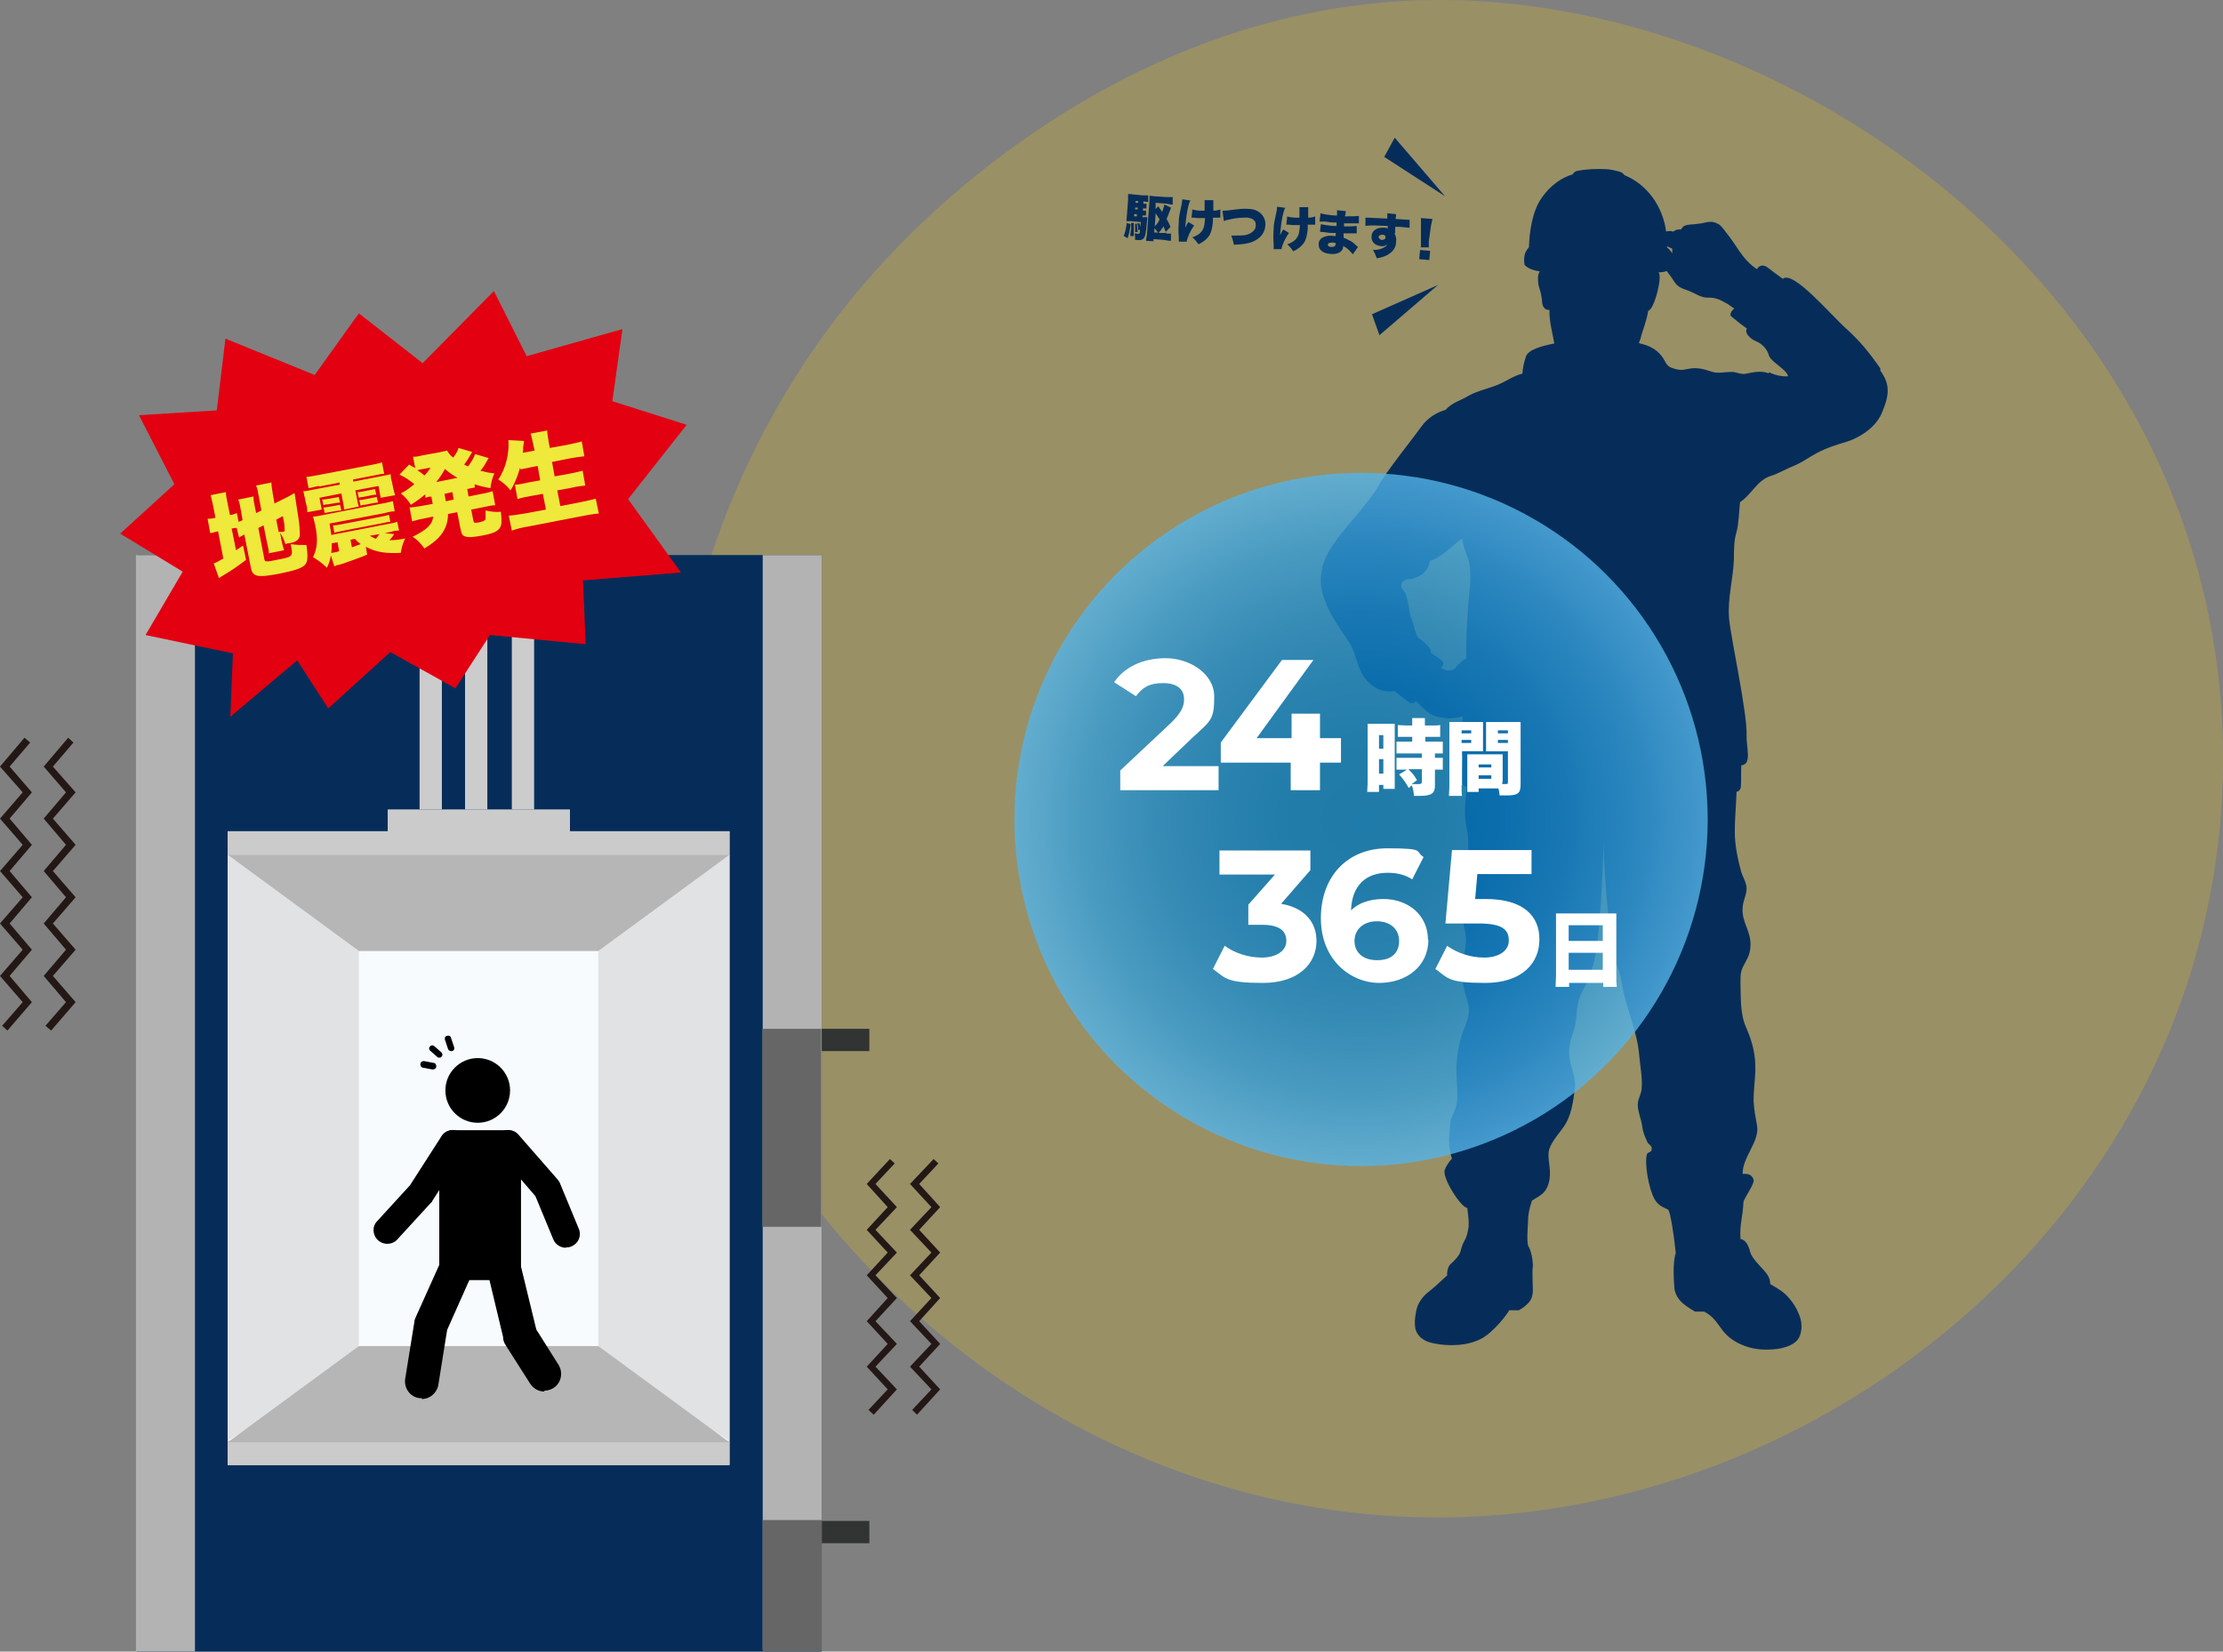
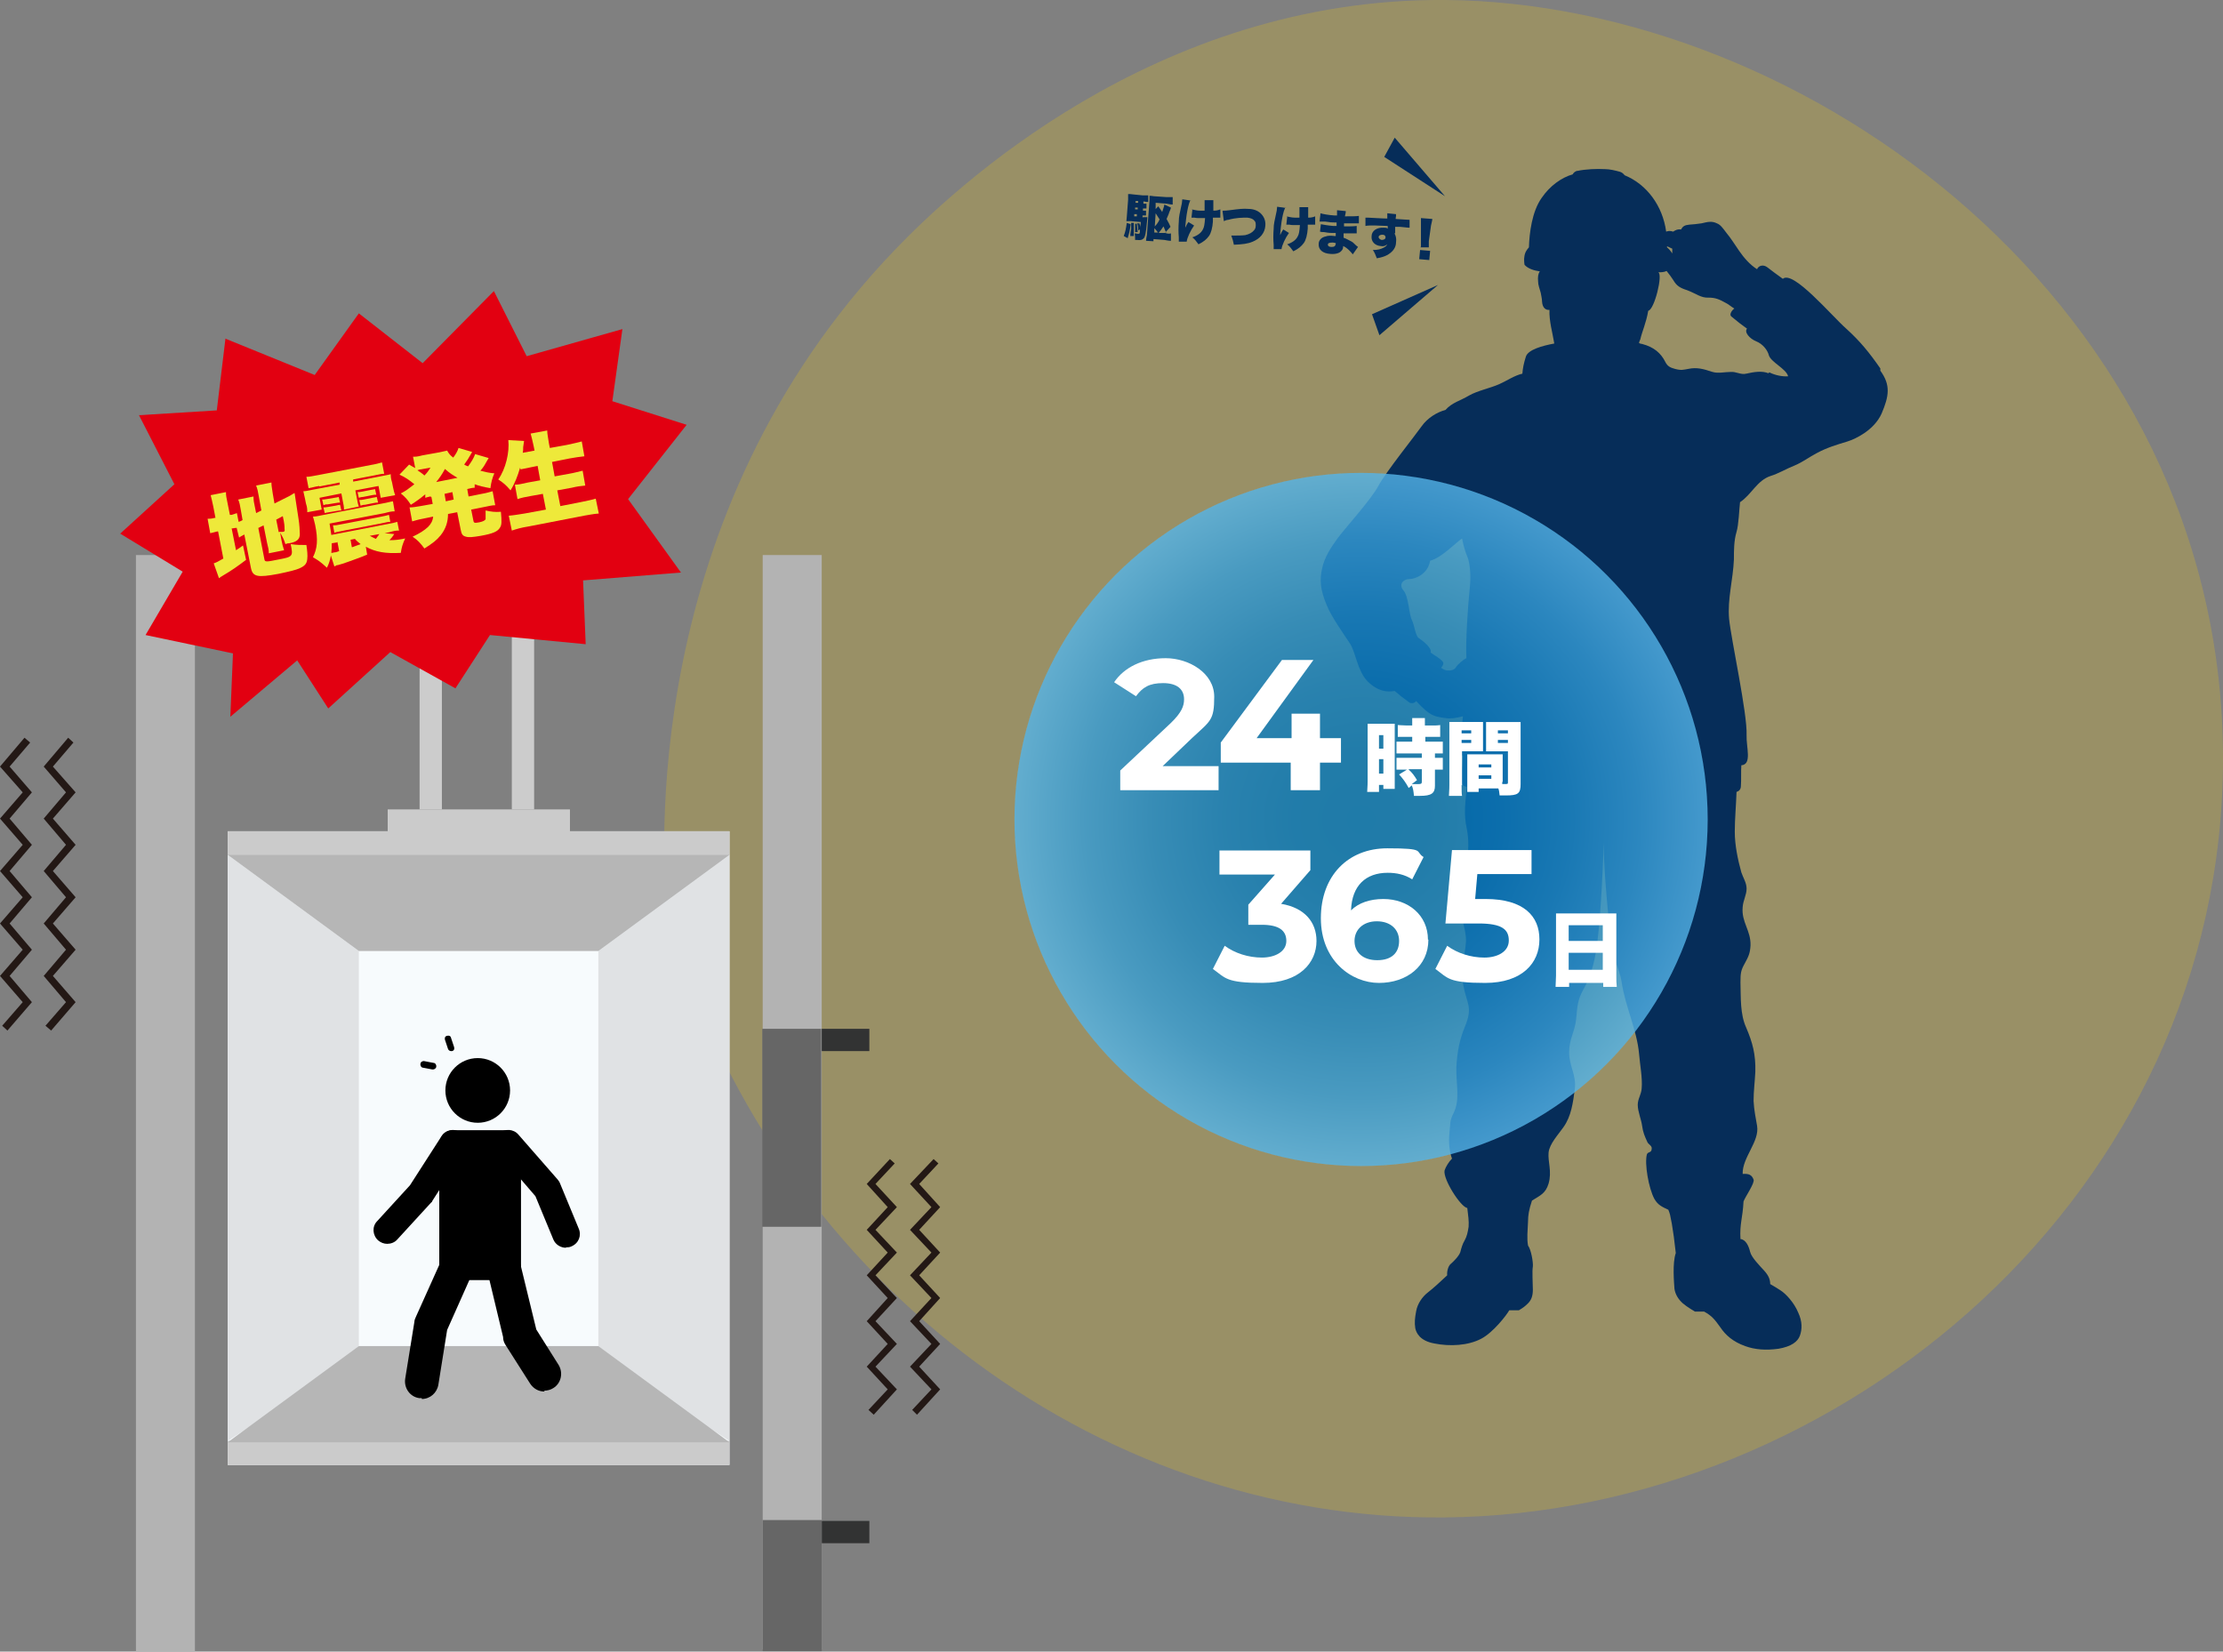
<svg xmlns="http://www.w3.org/2000/svg" id="_レイヤー_1" data-name="レイヤー_1" version="1.1" viewBox="0 0 508.6 377.9">
  <rect x="0" y="0" width="508.6" height="377.9" fill="#808080" stroke="none" />
  <defs>
    <style> .st0 { fill: #323333; } .st1 { fill: #231815; } .st2 { fill: #f7fbfd; } .st3 { fill: #e20011; } .st4 { fill: #fff; } .st5 { fill: #666; } .st6 { fill: #cbcbcb; } .st7 { fill: #062d59; } .st8 { fill: #e0e2e4; } .st9 { fill: url(#_名称未設定グラデーション_11); opacity: .8; } .st10 { fill: #ccc; } .st11 { fill: #b3b3b3; } .st12 { fill: #fed201; opacity: .2; } .st13 { fill: #b6b6b6; } .st14 { fill: #eee93a; } </style>
    <radialGradient id="_名称未設定グラデーション_11" data-name="名称未設定グラデーション 11" cx="311.4" cy="187.5" fx="311.4" fy="187.5" r="79.3" gradientUnits="userSpaceOnUse">
      <stop offset="0" stop-color="#0075ba" />
      <stop offset=".2" stop-color="#0377bb" />
      <stop offset=".4" stop-color="#0d7ec1" />
      <stop offset=".6" stop-color="#1e8bca" />
      <stop offset=".8" stop-color="#359dd8" />
      <stop offset="1" stop-color="#54b4e9" />
      <stop offset="1" stop-color="#5ebcef" />
    </radialGradient>
  </defs>
  <path class="st12" d="M508.6,173.6c0,99.4-87.4,172.7-178,173.6-80.3.8-154.4-55.3-178-138-1.1-12.3-6.7-90.9,52.3-152.2C217.7,43.7,264-.5,330.6,0c82.7.6,178,69.9,178,173.6Z" />
-   <rect class="st7" x="31.3" y="127" width="156.7" height="250.9" />
  <polygon class="st1" points="11.7 235.8 10.4 234.7 15.1 229.3 10 223.3 15.1 217.3 10 211.3 15.1 205.3 10 199.3 15.1 193.3 10 187.3 15.1 181.3 10 175.4 15.6 168.8 16.8 169.9 12.1 175.4 17.3 181.3 12.1 187.3 17.3 193.3 12.1 199.3 17.3 205.3 12.1 211.3 17.3 217.3 12.1 223.3 17.3 229.3 11.7 235.8" />
  <polygon class="st1" points="1.7 235.8 .5 234.7 5.2 229.3 0 223.3 5.2 217.3 0 211.3 5.2 205.3 0 199.3 5.2 193.3 0 187.3 5.2 181.3 0 175.4 5.6 168.8 6.9 169.9 2.2 175.4 7.3 181.3 2.2 187.3 7.3 193.3 2.2 199.3 7.3 205.3 2.2 211.3 7.3 217.3 2.2 223.3 7.3 229.3 1.7 235.8" />
  <polygon class="st1" points="209.8 323.7 208.7 322.6 213.1 317.9 208.2 312.7 213.1 307.5 208.2 302.3 213.1 297 208.2 291.8 213.1 286.6 208.2 281.4 213.1 276.2 208.2 270.9 213.6 265.2 214.7 266.2 210.3 270.9 215.1 276.2 210.3 281.4 215.1 286.6 210.3 291.8 215.1 297 210.3 302.3 215.1 307.5 210.3 312.7 215.1 317.9 209.8 323.7" />
  <polygon class="st1" points="199.9 323.7 198.7 322.6 203.1 317.9 198.3 312.7 203.1 307.5 198.3 302.3 203.1 297 198.3 291.8 203.1 286.6 198.3 281.4 203.1 276.2 198.3 270.9 203.6 265.2 204.7 266.2 200.3 270.9 205.2 276.2 200.3 281.4 205.2 286.6 200.3 291.8 205.2 297 200.3 302.3 205.2 307.5 200.3 312.7 205.2 317.9 199.9 323.7" />
  <rect class="st0" x="190.8" y="232.4" width="5.1" height="11.1" transform="translate(431.3 44.6) rotate(90)" />
  <rect class="st0" x="190.8" y="345" width="5.1" height="11.1" transform="translate(543.9 157.2) rotate(90)" />
  <rect class="st11" x="174.5" y="127" width="13.5" height="250.4" />
  <rect class="st11" x="31.1" y="127" width="13.5" height="250.9" />
  <rect class="st5" x="174.4" y="235.4" width="13.5" height="45.3" />
  <rect class="st5" x="174.5" y="347.8" width="13.5" height="30" />
  <g>
    <rect class="st2" x="52.1" y="190.2" width="114.8" height="145" />
    <rect class="st10" x="96" y="127" width="5.1" height="58.2" />
-     <rect class="st10" x="106.4" y="127" width="5.1" height="58.2" />
    <rect class="st10" x="117.1" y="127" width="5.1" height="58.2" />
    <rect class="st6" x="52.1" y="329.7" width="114.8" height="5.5" />
    <rect class="st6" x="88.7" y="185.2" width="41.7" height="7.4" />
    <rect class="st6" x="52.1" y="190.2" width="114.8" height="5.5" />
    <polygon class="st8" points="52.1 195.6 82.1 217.6 82.1 310.2 52.1 329.7 52.1 195.6" />
    <polygon class="st8" points="166.9 195.6 136.9 217.6 136.9 310.2 166.9 329.7 166.9 195.6" />
    <polygon class="st13" points="52.1 195.6 166.9 195.6 136.9 217.6 82.1 217.6 52.1 195.6" />
    <polygon class="st13" points="52.1 330 166.9 330 136.9 308 82.1 308 52.1 330" />
  </g>
  <path class="st3" d="M51.6,77.3l-2,16.6-17.8,1.1,8.1,15.8-12.4,11.3,14.3,8.7-8.5,14.5,20,4.2c-.2,4.8-.4,9.7-.6,14.5,5.1-4.3,10.2-8.6,15.3-12.9l7.1,11,14.2-12.9,14.9,8.3,7.9-12.2,21.9,2.1-.6-14.6,22.4-1.8-12.1-16.8,13.4-17-17-5.4,2.3-16.5-21.9,6.2-7.5-14.9-16.3,16.5-14.6-11.4-10.1,14.1-20.4-8.3Z" />
  <g>
    <path class="st14" d="M54.1,120.8c-.2,0-.5,0-.9.1h-.2s1,5,1,5c.6-.4.8-.5,1.6-1.1l.7,3.3c-2,1.5-3.1,2.3-5.3,3.6-.4.2-.6.4-.9.6l-1.2-3.4c.6-.2,1-.4,2.2-1.1l-1.2-6.2h-.2c-.8.2-1.1.3-1.6.4l-.6-3.3c.5,0,.8,0,1.6-.2h.2s-.5-2.6-.5-2.6c-.3-1.3-.4-1.9-.6-2.6l3.5-.7c0,.8.1,1.3.4,2.7l.5,2.5h.4c.7-.2.9-.3,1.2-.4l.4,2c.3-.1.4-.1.9-.4l-.4-2.3c-.2-1.2-.3-1.7-.6-2.4l3.5-.7c0,.9.1,1.4.3,2.3l.3,1.5,1.2-.6-.6-3.3c-.2-1.2-.3-1.6-.6-2.4l3.5-.7c0,.9.2,1.6.3,2.5l.4,2.3,2.8-1.4c.9-.4,1.2-.7,1.8-1,.2,1.4.4,2.6.9,5.9.2,1.1.3,2.9.3,3.5,0,1.2-.7,1.8-2.4,2.1-.2,0-.4,0-.9.2-.3-1-.7-1.8-1.2-2.6l.3,1.7c.2,1,.3,1.4.6,2.3l-3.5.7c0-.8-.1-1.2-.4-2.4l-.8-4-1.2.6,1.4,7.2c.1.6.4.6,3.3,0,3.2-.6,3.3-.7,2.7-3.5,1.3.2,2.3.2,3.6.2.2,1.3.3,2.4.2,3.2-.1,1.1-.6,1.6-1.7,2.1-.8.4-2.5.8-4.9,1.3-4.8.9-5.9.7-6.3-1.4l-1.5-7.6c-.5.3-.8.4-1.2.7l-.6-2.4ZM63.8,121.7c.3,0,.6,0,.8,0,.5,0,.6-.2.5-.7,0-.6,0-1.1-.4-2.9l-1.5.8.6,3Z" />
    <path class="st14" d="M73,111.2c-1.2.2-1.7.4-2.4.5l-.5-2.6c.8,0,1.5-.2,2.7-.4l12-2.3c1.2-.2,1.9-.4,2.6-.6l.5,2.6c-.7,0-1.3.2-2.4.4l-4.7.9v.5c0,0,6.2-1.2,6.2-1.2.9-.2,1.7-.3,2.4-.5,0,.5,0,.9.3,1.9l.2,1c.2,1,.3,1.3.5,1.9l-3.3.6-.5-2.7-5.3,1,.3,1.6c.2,1.1.3,1.6.5,2.1l-3.4.7c0-.6-.1-1.2-.3-2.1l-.3-1.6-5,1,.5,2.7-3.3.6c0-.6,0-1.1-.3-2l-.2-1c-.2-.9-.3-1.3-.4-1.8.7,0,1.2-.2,2.4-.4l5.9-1.1v-.5c0,0-4.6.9-4.6.9ZM90.2,122.2c-.3.5-.7,1-1.1,1.4,1.3,0,2.2-.1,3.6-.4-.6,1.3-.8,2-1,3.3-3.5.2-5.8-.2-8-1.4l.3,1.8c-1.6.7-2.9,1.1-4.5,1.7-.8.3-1.5.5-2.2.7-.2,0-.3,0-.8.3l-.8-2.5c-.2,1.1-.4,1.8-.9,2.8-1.4-1.3-2-1.7-3.2-2.4,1-2,1.2-4,.5-7.4-.2-.8-.3-1.3-.5-1.9.8,0,1.4-.2,2.5-.4l13.4-2.6c1.2-.2,1.7-.4,2.4-.5l.4,2.3c-.7,0-1.2.1-2.3.4l-12.6,2.4c.2,1.3.3,1.7.4,2.6l12.9-2.5c1.1-.2,1.6-.3,2.2-.5l.4,2c-.7,0-.9,0-2.3.4l-1,.2,2.2.2ZM73.7,114.3c.3,0,.4,0,1-.1l1.8-.3c.5-.1.8-.1,1-.2l.3,1.3c-.4,0-.4,0-1,.1l-1.8.3c-.5,0-.5,0-1,.2l-.3-1.3ZM74,116.1c.2,0,.5,0,1-.1l1.8-.3q.8-.2,1-.2l.3,1.3c-.3,0-.5,0-1,.1l-1.8.3c-.5.1-.7.1-1,.2l-.3-1.3ZM77.1,124.1l-1.2.2c0,.9,0,1.5-.1,2.2.2,0,.4,0,.6-.1.2,0,.4,0,1.2-.3l-.4-2.1ZM76.2,120.2c.6,0,.8,0,2.2-.3l8.4-1.6c1.4-.3,1.6-.3,2.2-.5l.3,1.6c-.5,0-.9.1-2.3.4l-8.3,1.6c-1.3.3-1.7.3-2.2.5l-.3-1.6ZM80.6,125.2c.8-.3,1.1-.4,1.9-.7-.6-.5-.9-.7-1.3-1.2l-1,.2.3,1.7ZM86.1,113.2c-.4,0-.5,0-1,.1l-2,.4q-.5,0-1,.2l-.3-1.3c.3,0,.4,0,1-.1l2-.4c.6-.1.7-.1,1-.2l.3,1.3ZM86.5,115c0,0-.1,0-.2,0-.2,0-.3,0-.8.1l-2,.4c-.5,0-.6.1-1,.2l-.3-1.3c.4,0,.5,0,1-.1l2-.4c.6-.1.7-.1,1-.2l.3,1.3ZM84.6,122.6c.5.3.8.4,1.4.7.3-.4.6-.8.8-1.1l-2.2.4Z" />
    <path class="st14" d="M98.4,113.6c-.5.1-.7.2-1.1.3v-.8c-1.2,1-1.9,1.5-3.3,2.4-.7-1.1-1.2-1.7-2.3-2.6,1.2-.6,1.8-1.1,3.1-2.1-1.2-1-2.1-1.6-3.4-2.2l2.2-2.3c.7.4,1,.6,1.4.8l-.5-2.6c.6,0,1,0,2.1-.3l3.9-.7c1-.2,1.3-.3,1.8-.4.4.7.7,1.1,1.4,1.6.6-.8,1-1.5,1.2-2.2l3.1.9c0,.1-.1.2-.2.4-.5.9-1,1.7-1.6,2.5.5.3.6.3.9.4.8-1.1,1.3-1.9,1.6-2.8l3.1.9q-.1.2-.7,1.2c-.2.4-.7,1.2-1.2,1.7,1.2.3,1.9.5,3.2.6-.5,1.2-.7,1.9-.9,3.4-1.7-.3-2.5-.5-3.6-.9v.8c-.5,0-.9.1-1.7.3l.3,1.7,3-.6c1.2-.2,1.7-.4,2.5-.6l.6,3.2c-.8,0-1.4.2-2.5.4l-3,.6.5,2.5c.1.6.3.6,1.4.4.9-.2,1.2-.4,1.4-.7,0-.1,0-.4,0-.9,0-.1,0-.2,0-.6,0-.1,0-.3,0-.5,1.3.3,2.2.4,3.5.3.2,2.2.2,3-.2,3.6-.5.9-1.6,1.4-4.4,1.9-1.8.3-2.7.4-3.4.2-.8-.2-1-.6-1.2-1.6l-.8-4-2.1.4c0,1.8-.5,3.4-1.7,4.9-.9,1.1-1.8,1.8-3.7,3-.9-1.2-1.5-1.9-2.7-2.7,1.7-.8,2.6-1.4,3.5-2.2.7-.7,1.1-1.4,1.2-2.4l-2.4.5c-1.1.2-1.7.4-2.4.6l-.6-3.2c.7,0,1.3-.1,2.5-.3l2.8-.5-.3-1.6ZM96.3,107.4c-.3,0-.5.1-.8.2.7.5,1.1.7,1.6,1.2.8-.8.9-1.1,1.4-1.8l-2.2.4ZM104.8,109.4c-1.2-.7-1.9-1.1-3-2.1-.7,1.3-1.2,2-2,3l5-1ZM102,114.7l1.8-.4-.3-1.7-1.8.4.3,1.7Z" />
    <path class="st14" d="M119,107c-.6,2-1.2,3.6-2.2,5.2-1.1-1.3-1.5-1.6-2.8-2.5,1.7-2.4,2.6-6.2,2.3-9l3.6.2q-.1.8-.2,1.4c0,.5,0,.8-.1,1.3l2.7-.5-.2-1c-.3-1.4-.5-2.2-.7-2.9l3.8-.7c0,.8.2,1.6.4,3l.2,1,3.9-.7c1.3-.3,2.4-.5,3.4-.8l.6,3.4c-1.1.1-2.2.3-3.4.5l-4,.8.6,3.3,3.3-.6c1.2-.2,2.2-.5,3.1-.7l.6,3.4c-1,.1-1.9.2-3.1.5l-3.3.6.7,3.6,4.6-.9c1.4-.3,2.5-.5,3.5-.8l.7,3.4c-1.3.1-2.2.3-3.4.5l-12.9,2.5c-1.3.2-2.4.5-3.6.9l-.7-3.4c1.2-.1,2.3-.3,3.6-.5l4.9-.9-.7-3.6-2.8.5c-1.2.2-2.1.4-3,.7l-.6-3.3c.9,0,1.6-.2,3-.5l2.8-.5-.6-3.3-3.9.8Z" />
  </g>
  <g>
    <circle cx="109.3" cy="249.5" r="7.4" />
    <rect x="100.5" y="258.6" width="18.7" height="34.3" rx="3.2" ry="3.2" />
    <path d="M88.6,284.6c-.8,0-1.5-.3-2.1-.8-1.3-1.2-1.4-3.2-.2-4.4l7.5-8.2,7.2-11.2c.9-1.5,2.9-1.9,4.3-.9,1.5.9,1.9,2.9.9,4.3l-7.3,11.4c0,.2-.2.3-.3.4l-7.7,8.4c-.6.7-1.5,1-2.3,1Z" />
    <path d="M129.5,285.5c-1.2,0-2.4-.7-2.9-1.9l-4.1-9.9-8.6-10c-1.1-1.3-1-3.3.3-4.4,1.3-1.1,3.3-1,4.4.3l9,10.3c.2.3.4.5.5.8l4.3,10.4c.7,1.6,0,3.4-1.7,4.1-.4.2-.8.2-1.2.2Z" />
    <path d="M124.6,318.4c-1.3,0-2.5-.6-3.3-1.8l-5.6-8.8c-.4-.6-.6-1.2-.6-1.9l-3.5-14.6c-.5-2.1.8-4.2,2.8-4.7,2.1-.5,4.2.8,4.7,2.8l3.6,14.8,5.1,8.1c1.1,1.8.6,4.2-1.2,5.3-.6.4-1.4.6-2.1.6Z" />
    <path d="M96.5,319.9c-.2,0-.4,0-.6,0-2.1-.3-3.5-2.3-3.2-4.4l2.1-13c0-.4.2-.9.4-1.3l5.8-12.9c.9-1.9,3.2-2.8,5.1-1.9,1.9.9,2.8,3.2,1.9,5.1l-5.7,12.8-2,12.5c-.3,1.9-1.9,3.3-3.8,3.3Z" />
    <g>
      <path d="M99,244.7s0,0-.1,0l-2.1-.4c-.4,0-.7-.5-.6-.9,0-.4.5-.7.9-.6l2.1.4c.4,0,.7.5.6.9,0,.3-.4.6-.7.6Z" />
-       <path d="M100.5,242c-.2,0-.3,0-.5-.2l-1.6-1.4c-.3-.3-.3-.7,0-1,.3-.3.7-.3,1,0l1.6,1.4c.3.3.3.7,0,1-.1.2-.3.2-.6.2Z" />
      <path d="M103.2,240.5c-.3,0-.6-.2-.7-.5l-.7-2.1c-.1-.4,0-.8.5-.9.4-.1.8,0,.9.5l.7,2.1c.1.4,0,.8-.5.9,0,0-.2,0-.2,0Z" />
    </g>
  </g>
  <path class="st7" d="M430.2,84.3c-2.5-3.6-4.6-6.2-7.8-9.1-3.3-2.9-12.2-13.5-14.5-11.4-1.4-1-2.6-1.9-3.5-2.6-1-.8-2.1-.4-2.4.4-1.6-1-3-2.6-4.1-4.2-1.1-1.6-1.9-2.9-2.9-4.1-.9-1.2-1.4-1.9-2.2-2.2-1.2-.6-2.2-.3-3.5,0-1.3.2-1.7.2-2.8.3-1.1.1-1.5.4-1.9,1.1-.7-.1-1.2.1-1.8.5-.6-.2-1.1-.2-1.6,0-.8-5.9-4.4-10.8-9.5-12.9-.3-.4-.7-.7-1.1-.8-1.1-.3-2.3-.6-3.4-.6-1.9-.1-4.4,0-6.3.4-.4,0-.9.4-1.1.8-2.5.7-5.2,2.6-7.1,5.4-2.2,3.1-2.8,8-2.9,11.3-1,1.1-1,1.8-1.1,2.6,0,.3,0,.9.1,1.4.8.9,2.2,1.3,3.5,1.5-.4.5-.5,1.3-.4,2.3,0,.8.3,1.5.6,2.6.1.6.3,1.4.3,2,.1,1.5.9,2,1.7,1.9-.1,2.6.7,5.2,1.1,7.7-2.7.5-6,1.4-6.5,3-.5,1.6-.7,2.6-.8,3.9-1.8.4-3.5,1.6-5.3,2.4-2,.9-5,1.5-6.9,2.6-2,1.2-3.9,1.6-5.4,3.3-1.9.5-4.1,1.8-5.5,3.8s-8.2,10.5-9.8,13.5c-1.6,3.1-7.8,9.9-9.4,12.1-1.6,2.2-3,4.4-3.5,6.8-.6,2.6-.5,4.9,1.1,8.6,1,2.5,3.9,6.6,5.3,8.7,1.3,2.1,1.7,6.3,4,8.6,2.3,2.3,4.4,2.5,6.2,2.2.9.8,1.9,1.6,3.3,2.6.4.3,1,.2,1.3,0,0,0,.2-.2.3-.3.5.5,1.6,1.8,2.9,2.7,1.3.9,2.4,1,3.8,1.2,1.1.2,2.4,0,4-.4-.3,2.5-.5,4.8-.6,6.6,0,1.1-.2,2.3.6,2.4,0,1.6-.4,3.7-.3,4.8,0,1.2-.2,2,1,2.3,0,0,.1,0,.2,0-.3,3.3-.8,6.2,0,9.7,1,5.1-.5,9.7-1.4,16.3-.5,3.3,1.3,6.2,1.2,9.4-.2,3.1-1.3,6.7-.6,10.1.8,4.2,2.2,4.9.4,9.3-1.3,3.1-1.8,5.9-2,9.3-.1,4,.9,7.4-.6,10.5-1,2-.7,2.2-1,4.8-.2,1.8,0,4.1.6,5.7-.7.7-1.4,1.8-1.7,2.7-.4,2,3.7,8.4,5.2,8.6.2,1.8.4,2.9.3,4.3-.2,1.3-.4,2.2-.9,3.1-.5.8-.8,1.9-1,2.7-.3.9-1.6,2.2-2.2,2.7-.6.5-.9,1.8-.8,2.6-1.5,1.4-3.1,2.9-4.4,3.9-1.3,1-2.4,2.6-2.7,4.3-.3,1.6-.4,2.6-.2,3.9.2,1,1,2.9,4.4,3.5,3.5.7,7.7.5,10.7-1.1,2.7-1.4,5.8-5.4,6.4-6.5h2.2c1-.6,1.4-.9,2.1-1.6.7-.7,1.1-1.6,1.1-3.1,0-1.4-.2-4.3,0-5.3.1-1-.4-3.9-1.1-4.8-.3-1.6-.1-3.3,0-5.6,0-1.3.2-2.6.9-4.7,1.9-1.2,3.1-1.6,3.8-3.9.8-2.8-.2-5,0-7.1.2-2,2.3-4.2,3.4-5.8,1.8-2.5,2.2-5.7,2.6-8.7.4-3.3-1.3-5.2-1.3-8.4,0-3.1,1.3-4.7,1.6-7.6.3-3.1.3-4.3,1.7-6.9,1.4-2.4,2.2-5.1,2.7-7.8,1-4.9,1.7-18.2,1.9-25.7,0,7.4,1.4,19.5,1.6,22.8.2,2.8,2.1,6.3,2.5,9,.8,5.6,3.5,11,4,16.5.2,2.5.8,5.5.6,7.9-.1,1.5-.9,2.4-.9,3.8,0,1.5.8,3.3,1,4.8.2,1.5.6,2.4,1.2,3.7.2.5,1,.8,1,1.4,0,1.2-.8.7-1.1,1.4-.6,2.1.4,7.8,1.7,10.2.8,1.4,1.7,1.8,3.2,2.5.4,1,.4,1.1.8,3.2.4,2.4.5,3.2.9,6.7-.8,2.3-.4,6.8-.3,8.2.2,1.3.9,2.4,1.9,3.3.9.8,2.8,1.9,2.8,1.9h2.1c1.8,1,2.4,1.8,3.7,3.6,1.2,1.8,2.9,3.3,5.7,4.3,2.2.8,4.7,1,7.6.6,2.9-.5,4.4-1.6,4.9-3,.5-1.4.6-3.2-.4-5.3-.9-2.2-2.8-4.3-4.1-5.1-.6-.4-1.6-1-2.3-1.4,0-1.1-.4-2-1.4-3.1-1-1.1-2.9-3-3.2-4.3-.3-1.3-1-2.8-2.2-2.9-.2-3.6.5-4.7.7-8.6.4-1.1,2.6-4.2,2.3-5-.4-1.1-1.1-1.4-2.5-1.3-.1-3.8,3.9-7.4,3.3-11-.3-1.8-.7-3.6-.8-5.7,0-2.3.3-4.5.4-6.7.1-3.9-.6-6.6-2.1-10.1-1.4-3.1-1.2-6.8-1.3-10.3,0-2.2.1-2.8,1-4.4.8-1.5,1.2-2.2,1.3-4.1.1-3.4-2.1-5.3-1.8-8.7.1-1.6.9-2.8.9-4.3,0-1.3-.8-2.5-1.2-3.7-.8-2.9-1.5-6.2-1.5-9.3,0-2.9.3-6.1.4-9.1.6-.2,1-.6,1-1.4.1-1.2,0-3.5.1-4.7,2.5-.2,1.1-4.1,1.2-6.9.2-4.9-3.5-21.7-4-26.6-.4-4.6.9-8.9,1.1-13.6,0-2.1,0-4.3.6-6.3.5-1.7.6-5,.8-6.8,2.6-1.7,3.9-5,7-6,1.7-.5,3.7-1.7,5.5-2.4,1.7-.7,3.3-1.9,5-2.8,2.4-1.3,4.5-1.9,7.1-2.7,1.9-.6,6.1-2.6,7.8-6.4,1.7-4,2.1-6.5-.3-9.8ZM381.3,56.3c.4.2.9.4,1.3.6,0,.2,0,.8,0,1.1-.3-.5-.8-1.1-1.2-1.4,0,0,0-.2,0-.3ZM333.1,152.7c-.4.6-1.2.8-2,.7-.3,0-.8-.2-1.4-.6.1-.1.2-.3.3-.4.3-.5.3-.8,0-1.1-.6-.7-1.6-1.2-2.7-2,.4-1-1.8-2.7-2.7-3.3-.8-.6-.9-2.7-1.6-4.2-.7-1.5-.7-5.3-1.9-6.7-1.2-1.4,0-2.6,1.3-2.6,1.5,0,4.3-1.2,4.8-4.2,2.6-.7,5.5-3.8,7.3-5.1.3,1.5.7,3,1.3,4.4.4,1,.8,3.7.5,6.6-.5,4.9-1,12.6-.8,16.4-.7.3-2.1,1.5-2.4,2.1ZM404.6,85.4c-1.5-.6-3.3-.3-5.1.1-1.2.3-2.3-.5-3.5-.4-1.4,0-2.9.4-4.2,0-2.1-.7-3.6-1.1-5.5-.7-1.2.2-1.6.4-3.1,0-1.1-.3-1.7-.6-2.2-1.6-1-2-2.6-3.4-5.3-4.1-.2,0-.5-.1-.7-.2,0-.3.2-.6.3-.9.4-1.8,1.3-3.6,1.8-6.5,1.4-.2,3.4-8.3,2.3-8.8.6,0,1.3,0,1.9-.3.7.9,1.1,1.4,1.6,2.2.7,1.2,1.5,1.7,3.1,2.2,2.1.8,3.2,1.8,4.9,1.7,1.6,0,2.5.4,4.1,1.3.6.3.8.6,1.8,1.2-.6.4-1.2,1.4-.7,1.8,1.3,1.1,2.6,2.1,3.6,2.8-.7.8.6,2.3,2.1,2.9,1.5.6,2.6,2,2.9,3.2.5,1.6,4,3.1,4.4,4.8-1.2.1-2.9-.2-4.3-.9Z" />
  <g>
    <circle class="st9" cx="311.4" cy="187.5" r="79.3" />
    <g>
      <path class="st4" d="M312.9,167.6c0-.9,0-1.3,0-2,.5,0,.8,0,1.6,0h3.1c.7,0,1.1,0,1.5,0,0,.4,0,.8,0,1.8v11.1c0,1.1,0,1.4,0,2h-2.6v-.9h-1v1.6h-2.7c0-.6.1-1.2.1-2.5v-11.1ZM315.5,171.3h1v-3.1h-1v3.1ZM315.5,177h1v-3.3h-1v3.3ZM321.5,176.1c-.9,0-1.4,0-2,0v-2.7c.5,0,1.1,0,2.2,0h3.6v-1h-3.6c-.8,0-1.6,0-2.2,0v-2.7c.4,0,1.3,0,2.2,0h1.4v-1.1h-1.1c-.4,0-.9,0-1.5,0-.2,0-.4,0-.7,0v-2.7c.6,0,1.2.1,2.1.1h1.2v-.4c0-.5,0-.9,0-1.3h2.9c0,.4,0,.7,0,1.3v.4h1.4c.8,0,1.5,0,2.1-.1v2.7c-.6,0-1,0-2,0h-1.4v1.1h1.8c.9,0,1.7,0,2.2,0v2.7c-.5,0-1,0-1.8,0v1c1,0,1.4,0,1.8,0v2.7c-.5,0-.9,0-1.8,0v3.7c0,1.7-.8,2.3-3.4,2.3s-.7,0-1.4,0c-.1-1.1-.2-1.7-.5-2.4l-.7.6c-.7-1.3-1.3-2.1-2.2-3.1l1.8-1.1ZM322.3,176.1c.8.7,1.3,1.4,1.9,2.4l-1.2.9c.7,0,1.1,0,1.6,0s.7-.1.7-.5v-2.9h-3Z" />
      <path class="st4" d="M334.4,179.6c0,1.2,0,2,.1,2.5h-3c0-.6.1-1.2.1-2.5v-12.3c0-1,0-1.5,0-2.1.5,0,1,0,1.9,0h3.9c1,0,1.4,0,1.9,0,0,.6,0,1,0,1.7v3.4c0,1,0,1.2,0,1.6-.4,0-1,0-1.5,0h-3.3v7.8ZM334.4,167.8h2.2v-.7h-2.2v.7ZM334.4,170h2.2v-.7h-2.2v.7ZM343.7,178.9v.5c.2,0,.3,0,.3,0,1,0,1,0,1-.4v-7.1h-3.5c-.5,0-1.1,0-1.5,0,0-.5,0-.7,0-1.6v-3.4c0-.7,0-1.2,0-1.7.5,0,.9,0,1.9,0h4.1c.9,0,1.3,0,1.9,0,0,.6,0,1.1,0,2.1v12.1c0,2.2-.6,2.6-3.4,2.6s-.3,0-1.4,0c-.1-.8-.1-1.1-.3-1.6h-4.5v.8h-2.6c0-.6,0-1.2,0-2v-5c0-.7,0-1.1,0-1.6.5,0,1,0,1.6,0h4.9c.7,0,1.1,0,1.6,0,0,.4,0,.9,0,1.6v4.7ZM338.3,175.6h2.9v-.7h-2.9v.7ZM338.3,178.2h2.9v-.8h-2.9v.8ZM342.7,167.8h2.3v-.7h-2.3v.7ZM342.7,170h2.3v-.7h-2.3v.7Z" />
    </g>
    <g>
      <path class="st4" d="M278.8,175.2v5.6h-22.5v-4.5l11.5-10.8c2.6-2.5,3.1-4,3.1-5.5,0-2.3-1.6-3.7-4.8-3.7s-4.7,1-6.2,3l-5-3.2c2.3-3.4,6.5-5.5,11.8-5.5s11.1,3.4,11.1,8.8-.8,5.5-5,9.4l-6.8,6.5h12.8Z" />
      <path class="st4" d="M306.8,174.5h-4.8v6.3h-6.7v-6.3h-16v-4.6l14-18.9h7.2l-13,17.9h8v-5.6h6.5v5.6h4.8v5.6Z" />
    </g>
    <path class="st4" d="M367.7,209c.9,0,1.5,0,2.1,0,0,.8,0,1.5,0,2.1v12.1c0,1.1,0,1.8.1,2.6h-3.1v-.9h-7.8v.9h-3.1c0-.8.1-1.6.1-2.6v-12.1c0-.7,0-1.4,0-2.1.6,0,1.3,0,2.1,0h9.7ZM366.7,215.3v-3.6h-7.8v3.6h7.8ZM358.9,218v3.9h7.8v-3.9h-7.8Z" />
    <g>
      <path class="st4" d="M301.2,215.3c0,5-3.9,9.6-12.3,9.6s-8.5-1.1-11.4-3.2l2.7-5.3c2.3,1.7,5.4,2.7,8.5,2.7s5.6-1.4,5.6-3.8-1.7-3.7-5.6-3.7h-3.1v-4.6l6.1-6.9h-12.7v-5.5h20.8v4.5l-6.7,7.7c5.4.9,8.1,4.2,8.1,8.5Z" />
      <path class="st4" d="M326.8,215c0,6.1-5,9.9-11.3,9.9s-13.3-5.1-13.3-14.8,6.2-16,15.2-16,6.2.7,8.3,2l-2.6,5.1c-1.7-1.1-3.6-1.5-5.6-1.5-5,0-8.2,2.9-8.4,8.6,1.7-1.7,4.3-2.6,7.4-2.6,5.7,0,10.2,3.7,10.2,9.3ZM320.1,215.3c0-2.7-2-4.5-5.1-4.5s-5.1,1.9-5.1,4.5,1.9,4.4,5.2,4.4,5-1.7,5-4.4Z" />
      <path class="st4" d="M352.2,215c0,5.3-3.9,9.9-12.4,9.9s-8.5-1.1-11.4-3.2l2.7-5.3c2.3,1.7,5.4,2.7,8.5,2.7s5.6-1.4,5.6-3.9-1.5-3.9-6.9-3.9h-7.6l1.5-16.8h18.2v5.5h-12.4l-.5,5.7h2.4c8.8,0,12.3,4,12.3,9.2Z" />
    </g>
  </g>
  <g>
    <g>
      <path class="st7" d="M258.7,51.2c-.2,1.6-.4,2.3-.7,3.3l-.9-.5c.4-1,.5-1.7.7-3l.9.3ZM261.5,49.7h.2c.4,0,.6,0,.8,0,0,.3,0,.4-.1,1.2-.2,2.3-.4,3.4-.8,3.7-.3.3-.7.4-1.5.3,0,0-.2,0-.4,0,0-.7,0-1-.1-1.5.4,0,.5.1.7.1.4,0,.5,0,.5-.6,0,0,0,0,0-.2v-.2s-.4.2-.4.2c0-.7,0-.9-.2-1.6h.5c0,.2.2.5.2,1,0-.8.1-.9.1-1.1v-.2s-2.3-.2-2.3-.2c-.3,0-.7,0-1,0,0-.3.1-.6.1-1l.3-3.9c0-.7,0-.9,0-1.3.3,0,.7,0,1.3.1l2,.2c.5,0,.9,0,1.3,0v1.5c-.4,0-.6,0-.9-.1h-.2s0,.5,0,.5h.1c.2,0,.4,0,.6,0v1.1c-.3,0-.5,0-.7,0h-.1s0,.5,0,.5h.1c.3,0,.4,0,.6,0v1.1c-.3,0-.5,0-.7,0h-.1s0,.5,0,.5ZM259.4,51.1c0,.9,0,1.6,0,2.5v.4s-.8,0-.8,0c0-.7.1-.9.2-1.6,0-.4,0-.7,0-1.4h.6ZM259.5,49v.5s.6,0,.6,0v-.5s-.6,0-.6,0ZM260.1,51.1c0,.5.1,1,.2,2h-.6c0-.6,0-1.1,0-1.9h.5ZM260.3,47.5h-.6s0,.4,0,.4h.6s0-.4,0-.4ZM260.4,46h-.6s0,.4,0,.4h.6s0-.4,0-.4ZM266.8,53.2c-.2-.4-.3-.7-.6-1.4-.4.6-.7,1-1.1,1.5h1.5c.5.2,1,.2,1.3.1v1.7c-.5,0-1-.1-1.5-.2l-2.5-.2v.5s-1.7-.1-1.7-.1c0-.4.1-.8.2-1.3l.6-8c0-.3,0-.6,0-1,.2,0,.5,0,1,.1l2.9.2c.5,0,1,0,1.4,0v1.7c-.5,0-.8-.1-1.4-.2l-2.5-.2v1.5c-.1,0,.6-.7.6-.7.4.6.6.8.9,1.3.2-.7.4-1.1.5-1.7l1.5.7q0,.2-.4,1.1c-.1.4-.4,1-.6,1.5.5.9.7,1.3.9,1.8l-1.2,1.3ZM265,53.3c-.3-.4-.5-.7-.9-1.1v1c0,0,.9,0,.9,0ZM264.2,51.8c.4-.4.8-.9,1.1-1.6-.4-.6-.7-1.1-.9-1.4l-.2,3.1Z" />
      <path class="st7" d="M272.3,45.9c-.4.9-.6,2-.8,3.2-.1.7-.2,1.5-.3,2.6,0,0,0,.1,0,.4.2-.5.4-.9.7-1.3l1.3.8c-.8,1.1-1.6,2.8-1.7,3.7h-1.8q0-.3,0-1c-.1-1.1-.1-2.4,0-3.6,0-1.2.2-1.8.7-4.2,0-.4.1-.6.1-.9l2.1.3ZM272.6,47.9c.6.1,1.2.3,2,.3.4,0,.7,0,1,0,0-1.9,0-1.9,0-2.4h2c0,.3,0,.4,0,.6,0,0,0,.1,0,.2,0,.2,0,.7,0,1.6.7,0,1.1-.1,1.6-.3v1.9c-.2,0-.3,0-.7,0-.4,0-.4,0-1,0,0,.5,0,.7,0,.9-.1,1.4-.4,2.6-.9,3.3-.6.8-1.2,1.3-2.4,1.9-.5-.7-.8-1.1-1.4-1.6,1.2-.4,2-1,2.4-1.8.3-.5.4-1.2.5-2.5,0,0,0,0,0-.1-.4,0-.7,0-1.2,0-.4,0-.8,0-1.2-.1q-.4,0-.7,0l.2-1.8Z" />
      <path class="st7" d="M279.8,48.2c.5,0,.7,0,1.5-.1,2.3-.3,3.2-.4,4.3-.3,1.2,0,2.1.4,2.7.9.8.7,1.3,1.7,1.2,2.9-.1,1.7-1.2,3-2.9,3.7-1.2.5-2.3.6-4.3.7-.2-1-.3-1.3-.6-2.1,1.4,0,2.4,0,3.2-.1.9-.2,1.6-.6,2-1.1.3-.3.4-.7.4-1.1,0-.5,0-.8-.3-1.1-.3-.4-.8-.6-1.6-.7-1.2,0-2.6,0-4.4.5-.4,0-.7.2-1,.3l-.3-2.3Z" />
      <path class="st7" d="M294,47.6c-.4.9-.6,2-.8,3.2-.1.7-.2,1.5-.3,2.6,0,0,0,.1,0,.4.2-.5.4-.9.7-1.3l1.3.8c-.8,1.1-1.6,2.8-1.7,3.7h-1.8q0-.3,0-1c-.1-1.1-.1-2.4,0-3.6,0-1.2.2-1.8.7-4.2,0-.4.1-.6.1-.9l2.1.3ZM294.3,49.5c.6.1,1.2.3,2,.3.4,0,.7,0,1,0,0-1.9,0-1.9,0-2.4h2c0,.3,0,.4,0,.6,0,0,0,.1,0,.2,0,.2,0,.7,0,1.6.7,0,1.1-.1,1.6-.3v1.9c-.2,0-.3,0-.7,0-.4,0-.4,0-1,0,0,.5,0,.7,0,.9-.1,1.4-.4,2.6-.9,3.3-.6.8-1.2,1.3-2.4,1.9-.5-.7-.8-1.1-1.4-1.6,1.2-.4,2-1,2.4-1.8.3-.5.4-1.2.5-2.5,0,0,0,0,0-.1-.4,0-.7,0-1.2,0-.4,0-.8,0-1.2-.1q-.4,0-.7,0l.2-1.8Z" />
      <path class="st7" d="M302.1,48.8c.7.2,1.8.4,3.2.5.1,0,.3,0,.6,0,0-.7,0-.9,0-1.2l2,.2c0,.3,0,.4-.2,1.2,1.5,0,2.6,0,3.2-.1v1.7c-.4,0-.5,0-1.1,0-.8,0-1.4,0-2.3,0q0,.3,0,.7c1.3,0,2.1,0,2.9-.1v1.7q-.3,0-.8,0c-.5,0-1.6,0-2.2,0q0,.5,0,1c.6.2.9.4,1.5.7.6.3.7.4,1.4,1.1.2.1.2.2.4.3l-1.2,1.7q-.3-.4-.7-.8c-.5-.5-1-.9-1.5-1.1,0,.5-.1.8-.4,1.1-.4.5-1.3.8-2.5.7-1.8-.1-2.8-1-2.7-2.3,0-.8.6-1.5,1.6-1.7.5-.2,1.2-.2,2-.1.1,0,.2,0,.3,0,0-.4,0-.6,0-.7-.2,0-.7,0-.9,0-.7,0-1.2-.1-1.8-.2-.5,0-.5,0-.9-.1l.2-1.7c.5.1,1.6.3,2.8.4.2,0,.4,0,.8,0,0,0,0-.1,0-.2s0,0,0-.3q0-.2,0-.3c-.3,0-.4,0-.5,0-.6,0-.8,0-2.1-.2q-.4,0-.8,0c-.2,0-.3,0-.3,0,0,0-.1,0-.2,0l.2-1.7ZM304.9,55.5c-.7,0-1.1.1-1.1.5,0,.3.3.5.8.5.6,0,.9-.1,1-.7,0,0,0-.2,0-.2-.3,0-.4-.1-.7-.1Z" />
      <path class="st7" d="M312.3,49.8c.3,0,.4,0,.7,0,.3,0,3.3.2,4.4.2,0-.7,0-.9,0-1.2l2,.2c0,.4,0,.5-.1,1.1,1.9.1,2.7.2,3.2.2v1.8c-.6,0-.9-.1-2.2-.2-.6,0-.7,0-1.1,0v1.4c-.1,0-.1.1-.1.2.3.6.4,1.2.3,1.9,0,1.3-.8,2.3-2.1,3-.6.3-1.2.5-2.3.7-.3-.8-.5-1.3-.9-1.9,1.2,0,1.8-.2,2.4-.5.4-.2.7-.4.9-.8-.5.4-.9.5-1.5.4-1.3-.1-2.2-1-2.1-2.2,0-1.3,1.2-2.1,2.8-2,.4,0,.6,0,.9.2q0-.1,0-.3t0-.3c-2.3-.1-4.2-.2-5.1,0v-1.9ZM315.4,54.2c0,.3.3.6.7.7.5,0,.9-.2.9-.6,0-.3-.2-.6-.7-.6-.5,0-.9.2-.9.6Z" />
      <path class="st7" d="M324.7,59.3l.2-2.1,2.3.2-.2,2.1-2.3-.2ZM325.1,56.4c0-.2,0-.3,0-.5q0-.2,0-.9v-3.6c0-.5,0-1,0-1.5l2.6.2c0,.3-.2,1-.3,1.5l-.5,3.6c0,.5,0,.7,0,.9,0,.1,0,.2,0,.5h-1.9Z" />
    </g>
    <g>
      <polygon class="st7" points="319.1 31.5 330.6 44.9 316.7 35.9 319.1 31.5" />
      <polygon class="st7" points="315.6 76.7 329 65.2 313.9 71.9 315.6 76.7" />
    </g>
  </g>
</svg>